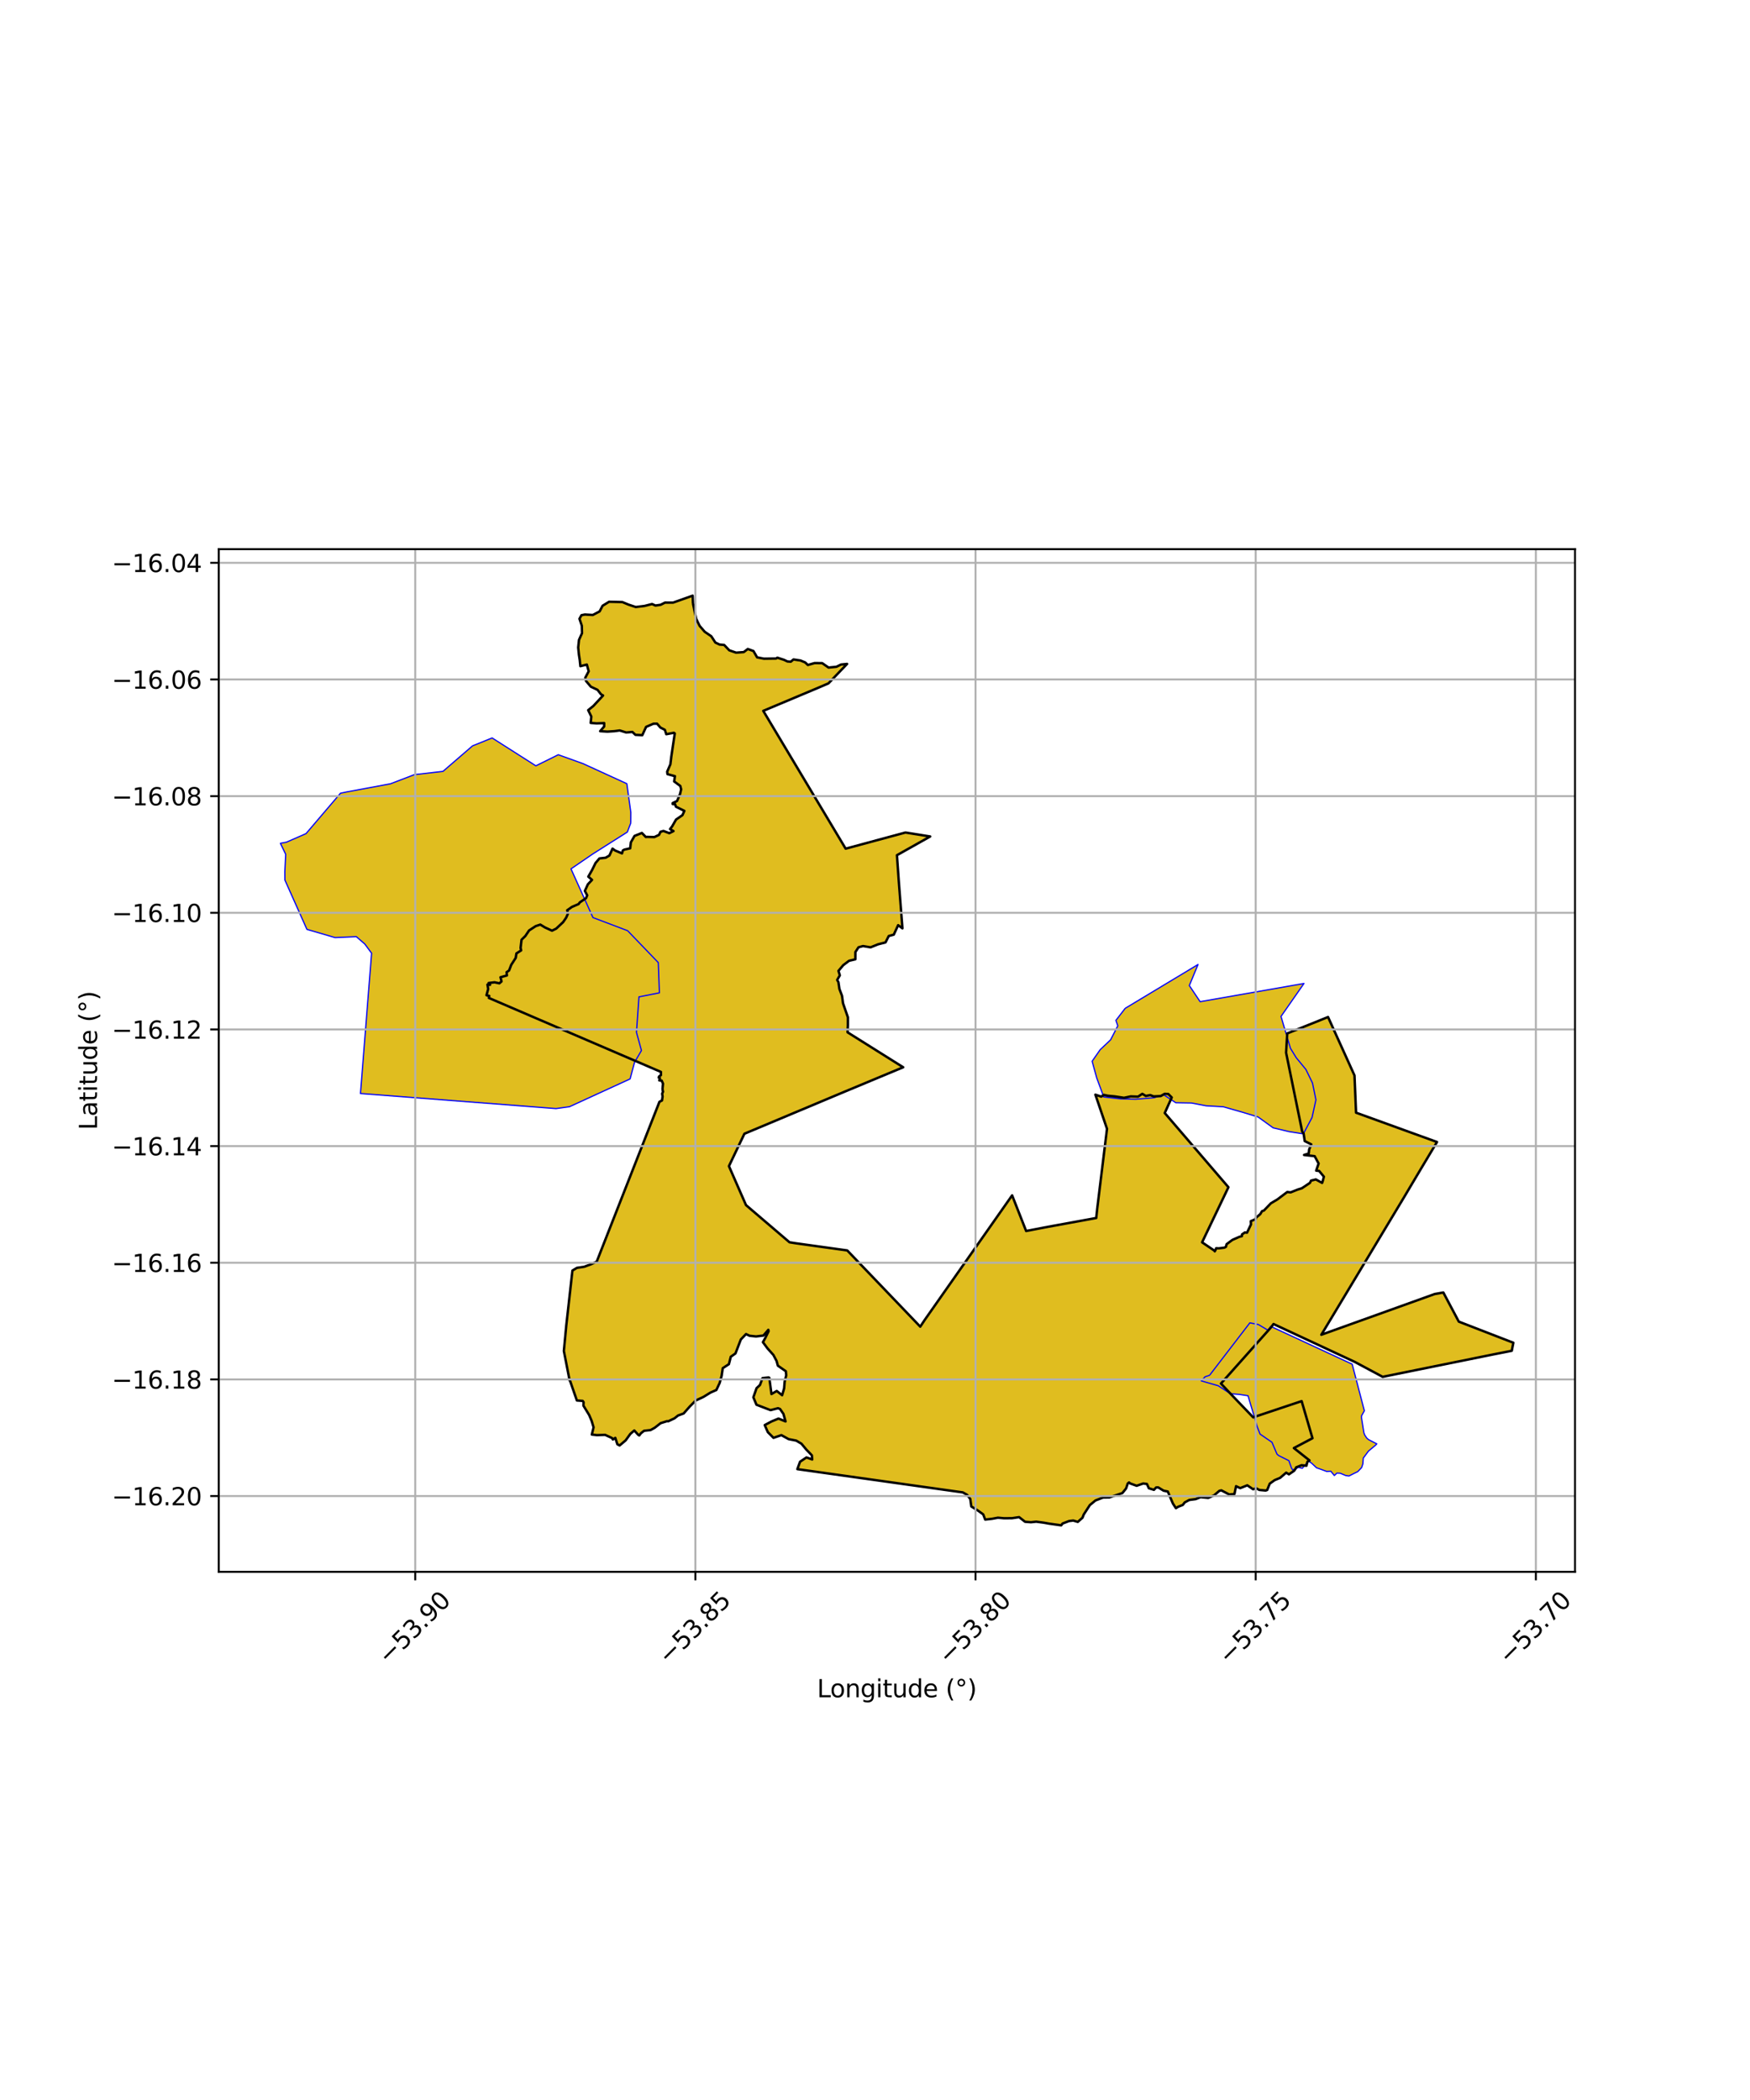
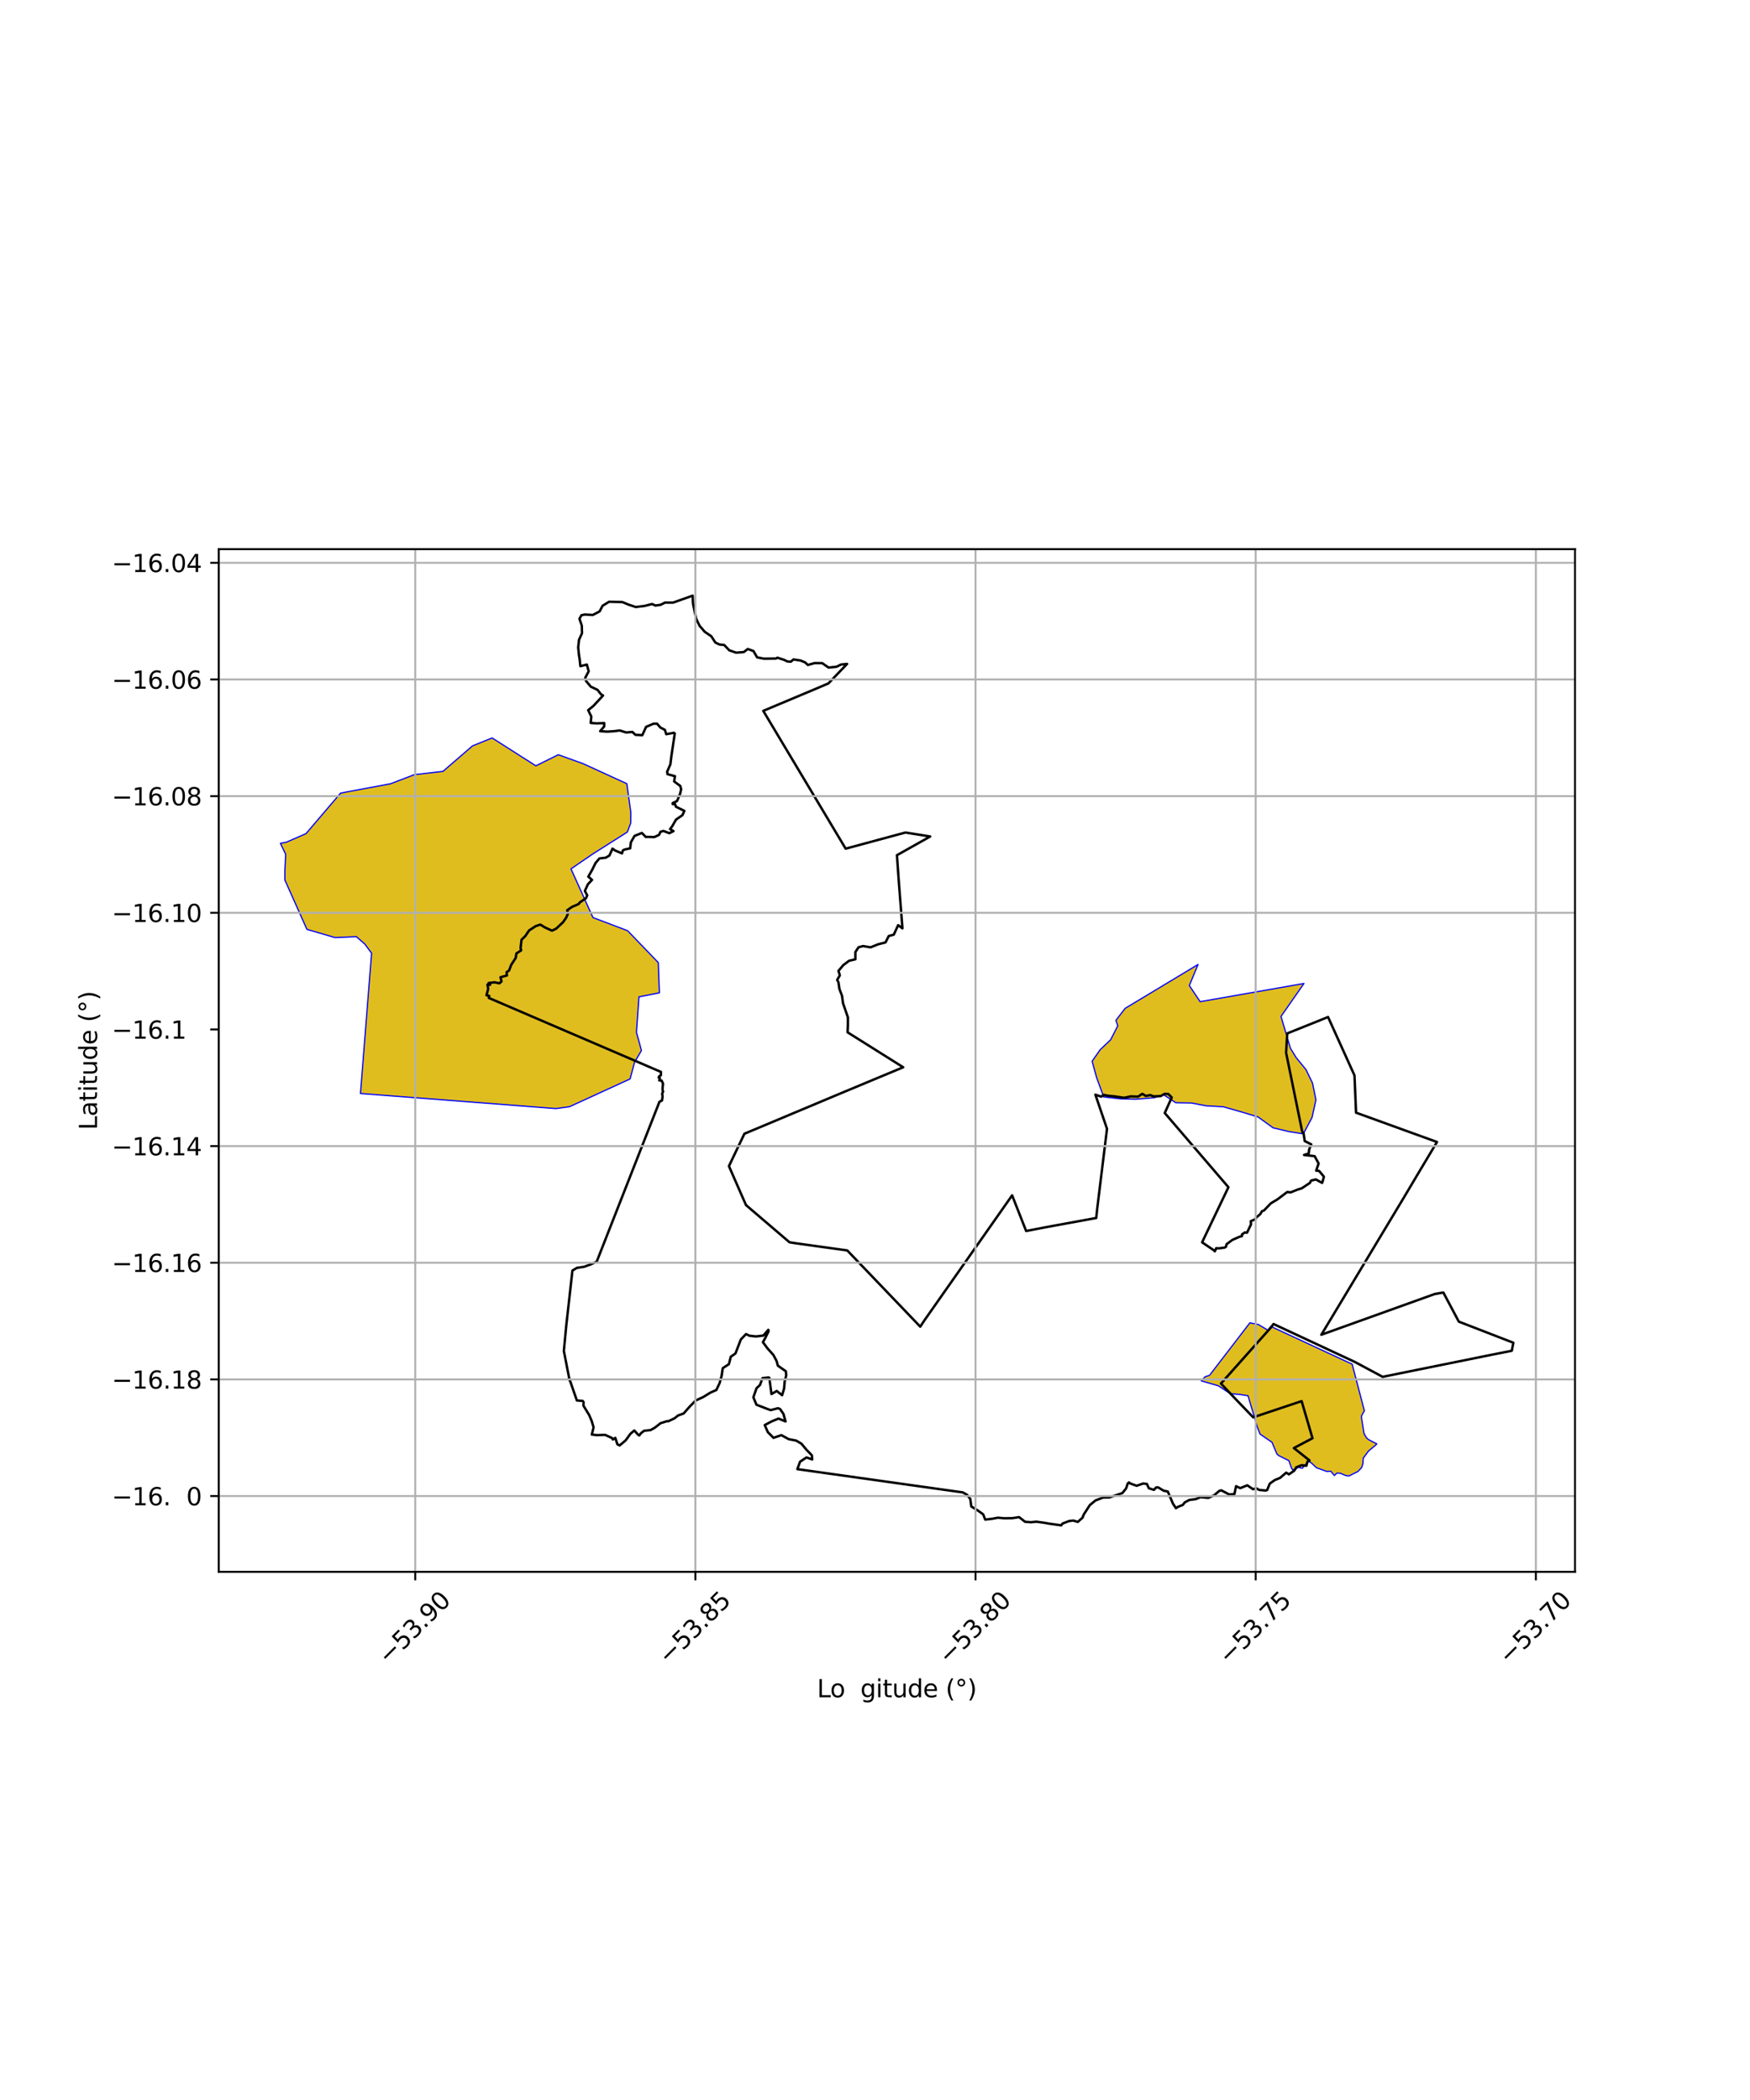
<svg xmlns="http://www.w3.org/2000/svg" xmlns:xlink="http://www.w3.org/1999/xlink" width="720pt" height="864pt" viewBox="0 0 720 864" version="1.1">
  <defs>
    <style type="text/css">*{stroke-linejoin: round; stroke-linecap: butt}</style>
  </defs>
  <g id="figure_1">
    <g id="patch_1">
      <path d="M 0 864  L 720 864  L 720 0  L 0 0  z " style="fill: #ffffff" />
    </g>
    <g id="axes_1">
      <g id="patch_2">
        <path d="M 90 646.689  L 648 646.689  L 648 225.951  L 90 225.951  z " style="fill: #ffffff" />
      </g>
      <g id="PatchCollection_1">
-         <path d="M 285.113 248.337  L 285.818 251.463  L 286.447 254.646  L 287.851 257.506  L 289.946 259.931  L 292.649 261.781  L 294.32 264.363  L 296.07 265.197  L 297.936 265.341  L 300.044 267.556  L 302.859 268.524  L 306.004 268.285  L 307.66 267.014  L 310 267.859  L 311.492 270.453  L 314.317 271.002  L 317.468 270.929  L 319.299 270.936  L 319.828 270.589  L 322.531 271.459  L 323.638 272.047  L 323.97 272.143  L 325.355 272.24  L 326.463 271.321  L 329.346 271.747  L 331.249 272.532  L 332.385 273.596  L 335.111 272.816  L 338.264 272.829  L 340.894 274.654  L 344.128 274.33  L 346.001 273.42  L 348.515 273.161  L 340.845 281.169  L 336.454 283.04  L 336.14 283.183  L 314.03 292.47  L 347.926 349.166  L 372.286 342.511  L 372.488 342.536  L 372.856 342.572  L 377.518 343.317  L 382.714 344.156  L 377.676 346.953  L 377.402 347.149  L 369.024 351.857  L 369.744 361.951  L 369.767 362.302  L 371.285 381.945  L 369.522 380.646  L 367.721 384.547  L 365.663 385.103  L 364.318 387.739  L 361.266 388.517  L 358.19 389.76  L 355.072 389.24  L 353.208 389.747  L 351.935 391.7  L 351.924 394.684  L 349.314 395.299  L 346.922 397.112  L 344.969 399.447  L 345.528 401.291  L 344.438 403.175  L 344.955 404.113  L 345.357 406.871  L 346.43 409.696  L 346.841 412.767  L 347.831 415.664  L 348.844 418.553  L 348.85 418.565  L 348.848 421.706  L 348.718 424.73  L 371.602 439.106  L 347.629 449.091  L 347.315 449.233  L 306.27 466.454  L 302.767 473.674  L 299.906 479.778  L 306.925 495.809  L 324.828 511.109  L 327.138 511.475  L 327.477 511.526  L 348.577 514.463  L 376.751 543.951  L 377.048 544.25  L 378.615 545.828  L 380.192 543.446  L 380.446 543.069  L 387.753 532.621  L 416.416 491.804  L 422.182 506.472  L 425.839 505.731  L 430.927 504.788  L 451.022 501.118  L 451.429 497.222  L 452.297 489.995  L 455.452 464.43  L 450.677 450.381  L 453.077 451.186  L 454.167 450.468  L 455.742 450.818  L 458.595 451.083  L 462.111 451.628  L 462.118 451.59  L 462.429 451.668  L 465.235 451.087  L 468.23 451.194  L 469.979 450.029  L 471.421 450.909  L 473.24 450.547  L 474.643 451.089  L 477.587 450.951  L 479.168 450.025  L 480.67 450.105  L 482.088 451.526  L 479.213 457.927  L 505.412 488.451  L 494.575 511.127  L 499.639 514.556  L 499.793 514.831  L 500.184 514.11  L 500.351 513.557  L 501.449 513.608  L 503.781 513.31  L 504.407 512.947  L 504.652 511.901  L 507.037 510.13  L 509.932 508.858  L 510.944 508.595  L 511.008 507.86  L 512.181 507.06  L 513.06 507.157  L 514.167 504.789  L 514.684 503.778  L 514.625 502.414  L 516.582 501.58  L 516.778 500.997  L 518.525 499.499  L 519.214 498.314  L 520.009 498.046  L 522.151 495.792  L 522.876 495.066  L 525.513 493.505  L 528.042 491.599  L 529.611 490.42  L 531 490.575  L 533.886 489.426  L 535.601 488.896  L 538.141 487.128  L 538.952 486.663  L 539.395 485.74  L 540.921 485.293  L 541.371 485.252  L 543.952 486.682  L 544.264 485.745  L 544.685 484.123  L 542.721 481.753  L 541.513 481.626  L 542.515 478.699  L 540.885 475.681  L 536.527 475.183  L 538.441 474.577  L 538.631 472.902  L 539.49 470.816  L 536.798 469.469  L 536.35 466.395  L 535.758 465.543  L 529.136 433.117  L 529.434 427.565  L 529.426 427.116  L 529.604 425.182  L 546.398 418.433  L 552.734 432.345  L 557.274 442.463  L 557.92 457.789  L 578.569 465.281  L 591.226 469.851  L 584.892 480.303  L 584.574 480.957  L 577.361 493.088  L 543.635 549.155  L 590.071 532.466  L 590.28 532.398  L 593.826 531.766  L 600.192 543.753  L 622.636 552.442  L 621.983 555.754  L 614.129 557.303  L 569.411 566.411  L 568.87 566.47  L 561.198 562.375  L 560.541 562.022  L 557.413 560.336  L 523.963 544.739  L 523.004 546  L 522.795 546.275  L 502.337 569.234  L 505.444 572.543  L 507.227 574.421  L 515.607 583.148  L 517.299 582.561  L 535.529 576.466  L 539.995 591.731  L 532.339 595.775  L 538.754 600.843  L 537.895 601.442  L 537.505 603.042  L 535.481 602.839  L 533.231 603.731  L 533.209 603.881  L 533.12 604.139  L 532.456 605.11  L 530.307 606.581  L 529.169 605.892  L 526.691 608.02  L 524.401 608.986  L 522.414 610.413  L 521.36 613.021  L 520.718 613.252  L 518.102 613.001  L 516.781 612.287  L 515.577 612.737  L 513.173 611.098  L 510.275 612.259  L 508.543 611.465  L 507.889 614.678  L 505.746 614.887  L 503.457 613.676  L 502.517 613.183  L 501.692 613.362  L 499.545 615.199  L 497.084 616.288  L 493.937 615.979  L 491.958 616.772  L 489.293 617.133  L 487.421 618.14  L 486.64 619.178  L 484.686 619.942  L 483.811 620.507  L 482.569 618.605  L 481.517 616.249  L 480.465 613.653  L 478.729 613.307  L 476.518 611.956  L 475.653 611.99  L 474.76 612.965  L 472.666 612.307  L 471.877 610.545  L 470.332 610.36  L 467.647 611.294  L 464.956 610.314  L 464.522 609.923  L 463.986 610.351  L 463.309 612.389  L 461.771 614.298  L 459.223 615.158  L 456.382 616.101  L 453.8 616.146  L 450.717 617.328  L 448.4 619.231  L 445.867 623.138  L 445.365 624.449  L 443.437 626.151  L 441.575 625.601  L 439.828 625.808  L 437.152 626.828  L 436.616 627.565  L 433.249 627.118  L 431.644 626.874  L 429.437 626.479  L 426.324 626.061  L 424.177 626.29  L 421.742 626.105  L 419.293 624.193  L 416.415 624.627  L 413.117 624.662  L 410.59 624.424  L 408.089 624.893  L 405.334 625.194  L 404.518 623.056  L 402.285 621.451  L 399.616 619.794  L 399.206 616.739  L 397.916 615.041  L 396.128 614.017  L 353.77 608.075  L 328.06 604.444  L 329.151 601.412  L 331.794 599.634  L 334.17 600.469  L 334.027 598.769  L 331.753 596.41  L 329.743 593.991  L 327.578 592.709  L 324.462 592.102  L 321.487 590.455  L 318.235 591.568  L 315.912 589.225  L 314.627 586.32  L 317.444 584.822  L 320.298 583.64  L 323.194 584.823  L 322.324 581.716  L 321.23 580.116  L 320.929 579.698  L 320.104 579.38  L 317.015 580.175  L 311.232 577.945  L 309.953 574.887  L 311.271 571.138  L 312.665 569.843  L 313.719 566.994  L 316.262 566.732  L 316.512 566.876  L 316.928 570.106  L 317.404 573.551  L 319.577 572.289  L 321.794 574.028  L 322.605 571.23  L 322.83 568.458  L 323.471 565.862  L 323.327 564.183  L 320.036 561.88  L 319.515 559.967  L 318.197 557.475  L 315.776 554.768  L 313.886 552.211  L 314.836 550.528  L 316.214 547.716  L 316.109 547.129  L 314.083 549.356  L 314.084 549.481  L 311.073 549.85  L 308.404 549.577  L 306.933 548.874  L 304.807 551.09  L 303.633 554.115  L 302.589 556.853  L 300.668 558.205  L 299.888 561.262  L 297.364 562.904  L 296.893 566.066  L 296.105 568.958  L 294.732 571.876  L 292.276 572.972  L 289.424 574.729  L 286.207 576.231  L 283.777 578.7  L 281.255 581.557  L 278.986 582.372  L 277.497 583.548  L 274.876 584.782  L 274.45 584.702  L 271.787 585.542  L 269.409 587.398  L 267.675 588.37  L 264.959 588.677  L 263.688 589.696  L 263.005 590.589  L 262.58 590.319  L 260.96 588.536  L 259.324 589.964  L 258.271 591.524  L 257.414 592.611  L 254.926 594.704  L 254.015 594.228  L 253.145 591.581  L 252.16 592.249  L 251.822 591.663  L 248.974 590.348  L 245.579 590.455  L 243.498 590.224  L 244.215 587.234  L 243.409 584.564  L 242.401 582.188  L 241.2 580.114  L 240.039 578.318  L 240.101 577.156  L 240.108 576.9  L 239.734 576.375  L 237.34 576.201  L 234.553 568.149  L 234.362 567.977  L 232.803 560.168  L 232.351 557.51  L 231.986 555.83  L 232.968 545.458  L 235.369 523.108  L 235.513 522.745  L 237.348 521.638  L 240.364 521.18  L 243.157 520.153  L 245.506 519.068  L 271.315 453.312  L 272.369 452.759  L 272.6 451.142  L 272.429 449.97  L 272.794 449.126  L 272.654 448.659  L 272.576 447.927  L 272.779 445.839  L 272.231 444.601  L 271.253 444.512  L 271.512 443.615  L 271.03 443.378  L 271.132 442.919  L 271.92 442.36  L 271.924 441.014  L 201.111 410.577  L 201.287 409.752  L 200.159 409.463  L 200.853 406.891  L 200.551 405.096  L 201.616 405.189  L 201.026 404.444  L 203.468 404.147  L 205.454 404.566  L 206.35 403.792  L 205.916 402.068  L 208.55 401.334  L 208.422 399.985  L 209.453 399.292  L 210.33 396.977  L 212.178 394.107  L 212.471 392.27  L 214.414 391.015  L 214.181 390.013  L 214.579 386.632  L 216.153 385.089  L 217.676 382.819  L 220.408 381.032  L 222.304 380.407  L 224.225 381.584  L 226.12 382.415  L 227.122 382.911  L 228.845 382.058  L 230.126 380.857  L 231.684 379.385  L 232.926 377.573  L 233.699 375.852  L 233.356 374.514  L 235.313 373.131  L 238.049 371.956  L 238.551 371.274  L 241.124 369.512  L 241.588 368.359  L 240.628 366.549  L 241.869 363.83  L 243.576 362.006  L 242.046 360.675  L 243.611 357.924  L 245.022 355.065  L 246.622 353.18  L 249.177 352.896  L 250.729 351.992  L 252.016 349.151  L 253.046 349.907  L 255.915 351.108  L 256.239 349.926  L 256.894 349.552  L 259.282 349.017  L 259.554 346.575  L 261.062 343.915  L 264.09 342.707  L 265.719 344.37  L 266.24 344.316  L 269.228 344.394  L 271.138 343.488  L 271.741 342.229  L 272.955 341.872  L 275.375 342.802  L 277.092 341.936  L 275.675 341.11  L 276.527 340.013  L 278.139 337.199  L 280.785 335.367  L 281.565 333.615  L 280.57 333.124  L 278.11 331.911  L 277.717 330.827  L 276.768 330.827  L 276.762 330.414  L 278.561 329.562  L 279.797 326.651  L 280.244 324.748  L 279.891 323.367  L 277.366 321.512  L 277.683 319.343  L 274.627 318.511  L 274.493 317.494  L 275.819 314.444  L 276.204 311.253  L 276.711 308.093  L 277.193 304.873  L 277.619 301.76  L 277.258 301.494  L 274.119 302.071  L 273.541 300.272  L 271.704 299.331  L 270.33 297.738  L 268.828 297.765  L 265.822 299.061  L 264.255 302.469  L 261.439 302.335  L 260.169 301.139  L 257.649 301.365  L 254.953 300.529  L 252.858 300.82  L 249.92 301.012  L 246.924 300.827  L 248.567 298.913  L 248.576 297.499  L 245.467 297.624  L 243.028 297.427  L 243.278 294.8  L 241.996 292.178  L 244.131 290.448  L 246.165 288.322  L 248.13 286.147  L 247.276 285.666  L 245.835 283.819  L 243.086 282.523  L 241.094 280.161  L 240.789 278.859  L 242.206 276.183  L 241.441 273.417  L 238.781 274.091  L 238.526 271.546  L 238.185 269.363  L 237.884 266.389  L 238.218 263.268  L 239.453 260.517  L 239.371 257.437  L 238.416 254.586  L 239.211 253.116  L 240.632 252.83  L 243.902 253.02  L 246.708 251.543  L 247.914 249.232  L 250.597 247.581  L 253.324 247.586  L 256.045 247.701  L 258.577 248.756  L 261.566 249.749  L 265.18 249.302  L 268.274 248.511  L 269.666 249.138  L 271.808 248.83  L 273.617 247.917  L 276.629 247.933  L 276.911 247.934  L 284.978 245.075  L 285.113 248.337  " clip-path="url(#pd1741bf74f)" style="fill: #e0bd1f; stroke: #0000ff; stroke-width: 0.5" />
        <path d="M 497.641 565.853  L 514.225 544.259  L 517.439 544.871  L 517.941 545.064  L 521.652 547.28  L 521.942 546.89  L 522.822 545.711  L 556.317 561.252  L 561.335 580.43  L 560.183 582.508  L 560.154 583.244  L 561.146 589.483  L 561.457 590.354  L 562.288 591.621  L 563.052 592.298  L 565.79 593.705  L 566.45 594.044  L 566.033 594.521  L 563.036 597.015  L 560.899 599.891  L 560.73 602.265  L 560.22 603.802  L 558.628 605.471  L 557.153 606.179  L 555.003 607.267  L 553.653 607.072  L 551.443 606.143  L 550.032 606.08  L 548.988 607.079  L 547.527 605.297  L 545.855 605.398  L 543.558 604.552  L 541.655 603.889  L 539.605 601.968  L 538.343 601.126  L 535.803 604.104  L 534.262 603.718  L 531.863 604.789  L 531.359 604.027  L 530.281 600.961  L 526.116 598.875  L 525.39 598.272  L 523.318 593.383  L 518.415 590.02  L 517.274 587.04  L 513.505 574.359  L 513.47 574.243  L 509.965 573.705  L 506.186 573.408  L 501.241 570.149  L 494.251 568.131  L 495.81 566.435  L 497.641 565.853  " clip-path="url(#pd1741bf74f)" style="fill: #e0bd1f; stroke: #0000ff; stroke-width: 0.5" />
        <path d="M 462.936 414.854  L 492.906 396.815  L 489.326 405.488  L 493.767 412.118  L 536.498 404.626  L 527.043 418.186  L 530.914 431.275  L 533.295 435.152  L 537.288 440.018  L 540.002 445.595  L 541.406 452.503  L 539.81 459.779  L 536.236 466.502  L 534.144 466.175  L 530.419 465.593  L 523.813 464.031  L 517.622 459.562  L 511.246 457.625  L 503.268 455.357  L 496.236 454.954  L 490.198 453.811  L 483.771 453.703  L 478.677 450.359  L 474.926 451.627  L 467.303 452.263  L 460.919 452.1  L 454.104 451.315  L 451.205 443.447  L 449.331 436.628  L 452.635 431.876  L 456.934 427.807  L 459.886 422.053  L 459.111 419.808  L 462.936 414.854  " clip-path="url(#pd1741bf74f)" style="fill: #e0bd1f; stroke: #0000ff; stroke-width: 0.5" />
        <path d="M 259.514 338.621  L 258.108 342.327  L 243.844 351.373  L 234.923 357.48  L 243.96 377.518  L 258.213 382.915  L 270.84 396.042  L 271.292 408.486  L 262.882 410.136  L 261.864 424.74  L 263.913 432.209  L 261.063 437.087  L 259.238 443.909  L 234.298 455.337  L 228.755 456.108  L 148.307 449.905  L 152.876 392.171  L 150.089 388.399  L 146.608 385.372  L 137.862 385.756  L 126.274 382.376  L 117.216 362.076  L 117.194 358.596  L 117.54 351.482  L 115.364 346.966  L 117.844 346.494  L 125.914 342.961  L 140.084 326.351  L 142.735 325.803  L 160.65 322.471  L 170.489 318.707  L 182.243 317.365  L 194.402 306.875  L 202.475 303.611  L 220.474 315.078  L 229.689 310.518  L 239.925 314.201  L 257.892 322.427  L 259.539 334.218  L 259.514 338.621  " clip-path="url(#pd1741bf74f)" style="fill: #e0bd1f; stroke: #0000ff; stroke-width: 0.5" />
      </g>
      <g id="PatchCollection_2">
        <path d="M 285.113 248.337  L 286.447 254.646  L 287.851 257.506  L 289.946 259.931  L 292.649 261.781  L 294.32 264.363  L 296.07 265.197  L 297.936 265.341  L 300.044 267.556  L 302.859 268.524  L 306.004 268.285  L 307.66 267.014  L 310 267.859  L 311.492 270.453  L 314.317 271.002  L 319.299 270.936  L 319.828 270.589  L 322.531 271.459  L 323.97 272.143  L 325.355 272.24  L 326.463 271.321  L 329.346 271.747  L 331.249 272.532  L 332.385 273.596  L 335.111 272.816  L 338.264 272.829  L 340.894 274.654  L 344.128 274.33  L 346.001 273.42  L 348.515 273.161  L 340.845 281.169  L 336.14 283.183  L 314.03 292.47  L 347.926 349.166  L 372.488 342.536  L 372.856 342.572  L 382.714 344.156  L 369.024 351.857  L 369.767 362.302  L 371.285 381.945  L 369.522 380.646  L 367.721 384.547  L 365.663 385.103  L 364.318 387.739  L 361.266 388.517  L 358.19 389.76  L 355.072 389.24  L 353.208 389.747  L 351.935 391.7  L 351.924 394.684  L 349.314 395.299  L 346.922 397.112  L 344.969 399.447  L 345.528 401.291  L 344.438 403.175  L 344.955 404.113  L 345.357 406.871  L 346.43 409.696  L 346.841 412.767  L 348.85 418.565  L 348.848 421.706  L 348.718 424.73  L 371.602 439.106  L 347.315 449.233  L 306.27 466.454  L 299.906 479.778  L 306.925 495.809  L 324.828 511.109  L 327.477 511.526  L 348.577 514.463  L 378.615 545.828  L 380.446 543.069  L 416.416 491.804  L 422.182 506.472  L 430.927 504.788  L 451.022 501.118  L 451.429 497.222  L 455.452 464.43  L 450.677 450.381  L 453.077 451.186  L 454.167 450.468  L 455.742 450.818  L 458.595 451.083  L 462.429 451.668  L 465.235 451.087  L 468.23 451.194  L 469.979 450.029  L 471.421 450.909  L 473.24 450.547  L 474.643 451.089  L 477.587 450.951  L 479.168 450.025  L 480.67 450.105  L 482.088 451.526  L 479.213 457.927  L 505.412 488.451  L 494.575 511.127  L 499.639 514.556  L 499.793 514.831  L 500.184 514.11  L 500.351 513.557  L 501.449 513.608  L 503.781 513.31  L 504.407 512.947  L 504.652 511.901  L 507.037 510.13  L 509.932 508.858  L 510.944 508.595  L 511.008 507.86  L 512.181 507.06  L 513.06 507.157  L 514.684 503.778  L 514.625 502.414  L 516.582 501.58  L 516.778 500.997  L 518.525 499.499  L 519.214 498.314  L 520.009 498.046  L 522.876 495.066  L 525.513 493.505  L 529.611 490.42  L 531 490.575  L 533.886 489.426  L 535.601 488.896  L 538.952 486.663  L 539.395 485.74  L 541.371 485.252  L 543.952 486.682  L 544.264 485.745  L 544.685 484.123  L 542.721 481.753  L 541.513 481.626  L 542.515 478.699  L 540.885 475.681  L 536.527 475.183  L 538.441 474.577  L 538.631 472.902  L 539.49 470.816  L 536.798 469.469  L 536.35 466.395  L 535.758 465.543  L 529.136 433.117  L 529.604 425.182  L 546.398 418.433  L 557.274 442.463  L 557.92 457.789  L 591.226 469.851  L 584.574 480.957  L 577.361 493.088  L 543.635 549.155  L 590.28 532.398  L 593.826 531.766  L 600.192 543.753  L 622.636 552.442  L 621.983 555.754  L 614.129 557.303  L 568.87 566.47  L 557.413 560.336  L 523.963 544.739  L 522.795 546.275  L 502.337 569.234  L 507.227 574.421  L 515.607 583.148  L 517.299 582.561  L 535.529 576.466  L 539.995 591.731  L 532.339 595.775  L 538.754 600.843  L 537.895 601.442  L 537.505 603.042  L 535.481 602.839  L 533.231 603.731  L 533.12 604.139  L 532.456 605.11  L 530.307 606.581  L 529.169 605.892  L 526.691 608.02  L 524.401 608.986  L 522.414 610.413  L 521.36 613.021  L 520.718 613.252  L 518.102 613.001  L 516.781 612.287  L 515.577 612.737  L 513.173 611.098  L 510.275 612.259  L 508.543 611.465  L 507.889 614.678  L 505.746 614.887  L 502.517 613.183  L 501.692 613.362  L 499.545 615.199  L 497.084 616.288  L 493.937 615.979  L 491.958 616.772  L 489.293 617.133  L 487.421 618.14  L 486.64 619.178  L 484.686 619.942  L 483.811 620.507  L 482.569 618.605  L 480.465 613.653  L 478.729 613.307  L 476.518 611.956  L 475.653 611.99  L 474.76 612.965  L 472.666 612.307  L 471.877 610.545  L 470.332 610.36  L 467.647 611.294  L 464.956 610.314  L 464.522 609.923  L 463.986 610.351  L 463.309 612.389  L 461.771 614.298  L 456.382 616.101  L 453.8 616.146  L 450.717 617.328  L 448.4 619.231  L 445.867 623.138  L 445.365 624.449  L 443.437 626.151  L 441.575 625.601  L 439.828 625.808  L 437.152 626.828  L 436.616 627.565  L 431.644 626.874  L 429.437 626.479  L 426.324 626.061  L 424.177 626.29  L 421.742 626.105  L 419.293 624.193  L 416.415 624.627  L 413.117 624.662  L 410.59 624.424  L 408.089 624.893  L 405.334 625.194  L 404.518 623.056  L 402.285 621.451  L 399.616 619.794  L 399.206 616.739  L 397.916 615.041  L 396.128 614.017  L 328.06 604.444  L 329.151 601.412  L 331.794 599.634  L 334.17 600.469  L 334.027 598.769  L 331.753 596.41  L 329.743 593.991  L 327.578 592.709  L 324.462 592.102  L 321.487 590.455  L 318.235 591.568  L 315.912 589.225  L 314.627 586.32  L 317.444 584.822  L 320.298 583.64  L 323.194 584.823  L 322.324 581.716  L 320.929 579.698  L 320.104 579.38  L 317.015 580.175  L 311.232 577.945  L 309.953 574.887  L 311.271 571.138  L 312.665 569.843  L 313.719 566.994  L 316.262 566.732  L 316.512 566.876  L 317.404 573.551  L 319.577 572.289  L 321.794 574.028  L 322.605 571.23  L 322.83 568.458  L 323.471 565.862  L 323.327 564.183  L 320.036 561.88  L 319.515 559.967  L 318.197 557.475  L 315.776 554.768  L 313.886 552.211  L 314.836 550.528  L 316.214 547.716  L 316.109 547.129  L 314.084 549.481  L 311.073 549.85  L 308.404 549.577  L 306.933 548.874  L 304.807 551.09  L 302.589 556.853  L 300.668 558.205  L 299.888 561.262  L 297.364 562.904  L 296.893 566.066  L 296.105 568.958  L 294.732 571.876  L 292.276 572.972  L 289.424 574.729  L 286.207 576.231  L 283.777 578.7  L 281.255 581.557  L 278.986 582.372  L 277.497 583.548  L 274.876 584.782  L 274.45 584.702  L 271.787 585.542  L 269.409 587.398  L 267.675 588.37  L 264.959 588.677  L 263.688 589.696  L 263.005 590.589  L 262.58 590.319  L 260.96 588.536  L 259.324 589.964  L 257.414 592.611  L 254.926 594.704  L 254.015 594.228  L 253.145 591.581  L 252.16 592.249  L 251.822 591.663  L 248.974 590.348  L 245.579 590.455  L 243.498 590.224  L 244.215 587.234  L 243.409 584.564  L 242.401 582.188  L 240.039 578.318  L 240.108 576.9  L 239.734 576.375  L 237.34 576.201  L 234.553 568.149  L 234.362 567.977  L 231.986 555.83  L 232.968 545.458  L 235.513 522.745  L 237.348 521.638  L 240.364 521.18  L 243.157 520.153  L 245.506 519.068  L 271.315 453.312  L 272.369 452.759  L 272.6 451.142  L 272.429 449.97  L 272.794 449.126  L 272.654 448.659  L 272.576 447.927  L 272.779 445.839  L 272.231 444.601  L 271.253 444.512  L 271.512 443.615  L 271.03 443.378  L 271.132 442.919  L 271.92 442.36  L 271.924 441.014  L 201.111 410.577  L 201.287 409.752  L 200.159 409.463  L 200.853 406.891  L 200.551 405.096  L 201.616 405.189  L 201.026 404.444  L 203.468 404.147  L 205.454 404.566  L 206.35 403.792  L 205.916 402.068  L 208.55 401.334  L 208.422 399.985  L 209.453 399.292  L 210.33 396.977  L 212.178 394.107  L 212.471 392.27  L 214.414 391.015  L 214.181 390.013  L 214.579 386.632  L 216.153 385.089  L 217.676 382.819  L 220.408 381.032  L 222.304 380.407  L 224.225 381.584  L 227.122 382.911  L 228.845 382.058  L 231.684 379.385  L 232.926 377.573  L 233.699 375.852  L 233.356 374.514  L 235.313 373.131  L 238.049 371.956  L 238.551 371.274  L 241.124 369.512  L 241.588 368.359  L 240.628 366.549  L 241.869 363.83  L 243.576 362.006  L 242.046 360.675  L 243.611 357.924  L 245.022 355.065  L 246.622 353.18  L 249.177 352.896  L 250.729 351.992  L 252.016 349.151  L 253.046 349.907  L 255.915 351.108  L 256.239 349.926  L 256.894 349.552  L 259.282 349.017  L 259.554 346.575  L 261.062 343.915  L 264.09 342.707  L 265.719 344.37  L 266.24 344.316  L 269.228 344.394  L 271.138 343.488  L 271.741 342.229  L 272.955 341.872  L 275.375 342.802  L 277.092 341.936  L 275.675 341.11  L 276.527 340.013  L 278.139 337.199  L 280.785 335.367  L 281.565 333.615  L 278.11 331.911  L 277.717 330.827  L 276.768 330.827  L 276.762 330.414  L 278.561 329.562  L 279.797 326.651  L 280.244 324.748  L 279.891 323.367  L 277.366 321.512  L 277.683 319.343  L 274.627 318.511  L 274.493 317.494  L 275.819 314.444  L 276.204 311.253  L 277.619 301.76  L 277.258 301.494  L 274.119 302.071  L 273.541 300.272  L 271.704 299.331  L 270.33 297.738  L 268.828 297.765  L 265.822 299.061  L 264.255 302.469  L 261.439 302.335  L 260.169 301.139  L 257.649 301.365  L 254.953 300.529  L 252.858 300.82  L 249.92 301.012  L 246.924 300.827  L 248.567 298.913  L 248.576 297.499  L 245.467 297.624  L 243.028 297.427  L 243.278 294.8  L 241.996 292.178  L 244.131 290.448  L 248.13 286.147  L 247.276 285.666  L 245.835 283.819  L 243.086 282.523  L 241.094 280.161  L 240.789 278.859  L 242.206 276.183  L 241.441 273.417  L 238.781 274.091  L 238.526 271.546  L 238.185 269.363  L 237.884 266.389  L 238.218 263.268  L 239.453 260.517  L 239.371 257.437  L 238.416 254.586  L 239.211 253.116  L 240.632 252.83  L 243.902 253.02  L 246.708 251.543  L 247.914 249.232  L 250.597 247.581  L 256.045 247.701  L 258.577 248.756  L 261.566 249.749  L 265.18 249.302  L 268.274 248.511  L 269.666 249.138  L 271.808 248.83  L 273.617 247.917  L 276.911 247.934  L 284.978 245.075  L 285.113 248.337  L 285.113 248.337  " clip-path="url(#pd1741bf74f)" style="fill: none; stroke: #000000" />
      </g>
      <g id="matplotlib.axis_1">
        <g id="xtick_1">
          <g id="line2d_1">
            <path d="M 170.833 646.689  L 170.833 225.951  " clip-path="url(#pd1741bf74f)" style="fill: none; stroke: #b0b0b0; stroke-width: 0.8; stroke-linecap: square" />
          </g>
          <g id="line2d_2">
            <defs>
              <path id="m70ea27ce3e" d="M 0 0  L 0 3.5  " style="stroke: #000000; stroke-width: 0.8" />
            </defs>
            <g>
              <use xlink:href="#m70ea27ce3e" x="170.833" y="646.689" style="stroke: #000000; stroke-width: 0.8" />
            </g>
          </g>
          <g id="text_1">
            <g transform="translate(159.7 685.23) rotate(-45) scale(0.1 -0.1)">
              <defs>
                <path id="DejaVuSans-2212" d="M 678 2272  L 4684 2272  L 4684 1741  L 678 1741  L 678 2272  z " transform="scale(0.016)" />
                <path id="DejaVuSans-35" d="M 691 4666  L 3169 4666  L 3169 4134  L 1269 4134  L 1269 2991  Q 1406 3038 1543 3061  Q 1681 3084 1819 3084  Q 2600 3084 3056 2656  Q 3513 2228 3513 1497  Q 3513 744 3044 326  Q 2575 -91 1722 -91  Q 1428 -91 1123 -41  Q 819 9 494 109  L 494 744  Q 775 591 1075 516  Q 1375 441 1709 441  Q 2250 441 2565 725  Q 2881 1009 2881 1497  Q 2881 1984 2565 2268  Q 2250 2553 1709 2553  Q 1456 2553 1204 2497  Q 953 2441 691 2322  L 691 4666  z " transform="scale(0.016)" />
                <path id="DejaVuSans-33" d="M 2597 2516  Q 3050 2419 3304 2112  Q 3559 1806 3559 1356  Q 3559 666 3084 287  Q 2609 -91 1734 -91  Q 1441 -91 1130 -33  Q 819 25 488 141  L 488 750  Q 750 597 1062 519  Q 1375 441 1716 441  Q 2309 441 2620 675  Q 2931 909 2931 1356  Q 2931 1769 2642 2001  Q 2353 2234 1838 2234  L 1294 2234  L 1294 2753  L 1863 2753  Q 2328 2753 2575 2939  Q 2822 3125 2822 3475  Q 2822 3834 2567 4026  Q 2313 4219 1838 4219  Q 1578 4219 1281 4162  Q 984 4106 628 3988  L 628 4550  Q 988 4650 1302 4700  Q 1616 4750 1894 4750  Q 2613 4750 3031 4423  Q 3450 4097 3450 3541  Q 3450 3153 3228 2886  Q 3006 2619 2597 2516  z " transform="scale(0.016)" />
                <path id="DejaVuSans-2e" d="M 684 794  L 1344 794  L 1344 0  L 684 0  L 684 794  z " transform="scale(0.016)" />
                <path id="DejaVuSans-39" d="M 703 97  L 703 672  Q 941 559 1184 500  Q 1428 441 1663 441  Q 2288 441 2617 861  Q 2947 1281 2994 2138  Q 2813 1869 2534 1725  Q 2256 1581 1919 1581  Q 1219 1581 811 2004  Q 403 2428 403 3163  Q 403 3881 828 4315  Q 1253 4750 1959 4750  Q 2769 4750 3195 4129  Q 3622 3509 3622 2328  Q 3622 1225 3098 567  Q 2575 -91 1691 -91  Q 1453 -91 1209 -44  Q 966 3 703 97  z M 1959 2075  Q 2384 2075 2632 2365  Q 2881 2656 2881 3163  Q 2881 3666 2632 3958  Q 2384 4250 1959 4250  Q 1534 4250 1286 3958  Q 1038 3666 1038 3163  Q 1038 2656 1286 2365  Q 1534 2075 1959 2075  z " transform="scale(0.016)" />
                <path id="DejaVuSans-30" d="M 2034 4250  Q 1547 4250 1301 3770  Q 1056 3291 1056 2328  Q 1056 1369 1301 889  Q 1547 409 2034 409  Q 2525 409 2770 889  Q 3016 1369 3016 2328  Q 3016 3291 2770 3770  Q 2525 4250 2034 4250  z M 2034 4750  Q 2819 4750 3233 4129  Q 3647 3509 3647 2328  Q 3647 1150 3233 529  Q 2819 -91 2034 -91  Q 1250 -91 836 529  Q 422 1150 422 2328  Q 422 3509 836 4129  Q 1250 4750 2034 4750  z " transform="scale(0.016)" />
              </defs>
              <use xlink:href="#DejaVuSans-2212" />
              <use xlink:href="#DejaVuSans-35" transform="translate(83.789 0)" />
              <use xlink:href="#DejaVuSans-33" transform="translate(147.412 0)" />
              <use xlink:href="#DejaVuSans-2e" transform="translate(211.035 0)" />
              <use xlink:href="#DejaVuSans-39" transform="translate(242.822 0)" />
              <use xlink:href="#DejaVuSans-30" transform="translate(306.445 0)" />
            </g>
          </g>
        </g>
        <g id="xtick_2">
          <g id="line2d_3">
            <path d="M 286.1 646.689  L 286.1 225.951  " clip-path="url(#pd1741bf74f)" style="fill: none; stroke: #b0b0b0; stroke-width: 0.8; stroke-linecap: square" />
          </g>
          <g id="line2d_4">
            <g>
              <use xlink:href="#m70ea27ce3e" x="286.1" y="646.689" style="stroke: #000000; stroke-width: 0.8" />
            </g>
          </g>
          <g id="text_2">
            <g transform="translate(274.967 685.23) rotate(-45) scale(0.1 -0.1)">
              <defs>
                <path id="DejaVuSans-38" d="M 2034 2216  Q 1584 2216 1326 1975  Q 1069 1734 1069 1313  Q 1069 891 1326 650  Q 1584 409 2034 409  Q 2484 409 2743 651  Q 3003 894 3003 1313  Q 3003 1734 2745 1975  Q 2488 2216 2034 2216  z M 1403 2484  Q 997 2584 770 2862  Q 544 3141 544 3541  Q 544 4100 942 4425  Q 1341 4750 2034 4750  Q 2731 4750 3128 4425  Q 3525 4100 3525 3541  Q 3525 3141 3298 2862  Q 3072 2584 2669 2484  Q 3125 2378 3379 2068  Q 3634 1759 3634 1313  Q 3634 634 3220 271  Q 2806 -91 2034 -91  Q 1263 -91 848 271  Q 434 634 434 1313  Q 434 1759 690 2068  Q 947 2378 1403 2484  z M 1172 3481  Q 1172 3119 1398 2916  Q 1625 2713 2034 2713  Q 2441 2713 2670 2916  Q 2900 3119 2900 3481  Q 2900 3844 2670 4047  Q 2441 4250 2034 4250  Q 1625 4250 1398 4047  Q 1172 3844 1172 3481  z " transform="scale(0.016)" />
              </defs>
              <use xlink:href="#DejaVuSans-2212" />
              <use xlink:href="#DejaVuSans-35" transform="translate(83.789 0)" />
              <use xlink:href="#DejaVuSans-33" transform="translate(147.412 0)" />
              <use xlink:href="#DejaVuSans-2e" transform="translate(211.035 0)" />
              <use xlink:href="#DejaVuSans-38" transform="translate(242.822 0)" />
              <use xlink:href="#DejaVuSans-35" transform="translate(306.445 0)" />
            </g>
          </g>
        </g>
        <g id="xtick_3">
          <g id="line2d_5">
            <path d="M 401.366 646.689  L 401.366 225.951  " clip-path="url(#pd1741bf74f)" style="fill: none; stroke: #b0b0b0; stroke-width: 0.8; stroke-linecap: square" />
          </g>
          <g id="line2d_6">
            <g>
              <use xlink:href="#m70ea27ce3e" x="401.366" y="646.689" style="stroke: #000000; stroke-width: 0.8" />
            </g>
          </g>
          <g id="text_3">
            <g transform="translate(390.233 685.23) rotate(-45) scale(0.1 -0.1)">
              <use xlink:href="#DejaVuSans-2212" />
              <use xlink:href="#DejaVuSans-35" transform="translate(83.789 0)" />
              <use xlink:href="#DejaVuSans-33" transform="translate(147.412 0)" />
              <use xlink:href="#DejaVuSans-2e" transform="translate(211.035 0)" />
              <use xlink:href="#DejaVuSans-38" transform="translate(242.822 0)" />
              <use xlink:href="#DejaVuSans-30" transform="translate(306.445 0)" />
            </g>
          </g>
        </g>
        <g id="xtick_4">
          <g id="line2d_7">
            <path d="M 516.632 646.689  L 516.632 225.951  " clip-path="url(#pd1741bf74f)" style="fill: none; stroke: #b0b0b0; stroke-width: 0.8; stroke-linecap: square" />
          </g>
          <g id="line2d_8">
            <g>
              <use xlink:href="#m70ea27ce3e" x="516.632" y="646.689" style="stroke: #000000; stroke-width: 0.8" />
            </g>
          </g>
          <g id="text_4">
            <g transform="translate(505.499 685.23) rotate(-45) scale(0.1 -0.1)">
              <defs>
                <path id="DejaVuSans-37" d="M 525 4666  L 3525 4666  L 3525 4397  L 1831 0  L 1172 0  L 2766 4134  L 525 4134  L 525 4666  z " transform="scale(0.016)" />
              </defs>
              <use xlink:href="#DejaVuSans-2212" />
              <use xlink:href="#DejaVuSans-35" transform="translate(83.789 0)" />
              <use xlink:href="#DejaVuSans-33" transform="translate(147.412 0)" />
              <use xlink:href="#DejaVuSans-2e" transform="translate(211.035 0)" />
              <use xlink:href="#DejaVuSans-37" transform="translate(242.822 0)" />
              <use xlink:href="#DejaVuSans-35" transform="translate(306.445 0)" />
            </g>
          </g>
        </g>
        <g id="xtick_5">
          <g id="line2d_9">
            <path d="M 631.898 646.689  L 631.898 225.951  " clip-path="url(#pd1741bf74f)" style="fill: none; stroke: #b0b0b0; stroke-width: 0.8; stroke-linecap: square" />
          </g>
          <g id="line2d_10">
            <g>
              <use xlink:href="#m70ea27ce3e" x="631.898" y="646.689" style="stroke: #000000; stroke-width: 0.8" />
            </g>
          </g>
          <g id="text_5">
            <g transform="translate(620.765 685.23) rotate(-45) scale(0.1 -0.1)">
              <use xlink:href="#DejaVuSans-2212" />
              <use xlink:href="#DejaVuSans-35" transform="translate(83.789 0)" />
              <use xlink:href="#DejaVuSans-33" transform="translate(147.412 0)" />
              <use xlink:href="#DejaVuSans-2e" transform="translate(211.035 0)" />
              <use xlink:href="#DejaVuSans-37" transform="translate(242.822 0)" />
              <use xlink:href="#DejaVuSans-30" transform="translate(306.445 0)" />
            </g>
          </g>
        </g>
        <g id="text_6">
          <g transform="translate(336.14 698.299) scale(0.1 -0.1)">
            <defs>
              <path id="DejaVuSans-4c" d="M 628 4666  L 1259 4666  L 1259 531  L 3531 531  L 3531 0  L 628 0  L 628 4666  z " transform="scale(0.016)" />
              <path id="DejaVuSans-6f" d="M 1959 3097  Q 1497 3097 1228 2736  Q 959 2375 959 1747  Q 959 1119 1226 758  Q 1494 397 1959 397  Q 2419 397 2687 759  Q 2956 1122 2956 1747  Q 2956 2369 2687 2733  Q 2419 3097 1959 3097  z M 1959 3584  Q 2709 3584 3137 3096  Q 3566 2609 3566 1747  Q 3566 888 3137 398  Q 2709 -91 1959 -91  Q 1206 -91 779 398  Q 353 888 353 1747  Q 353 2609 779 3096  Q 1206 3584 1959 3584  z " transform="scale(0.016)" />
-               <path id="DejaVuSans-6e" d="M 3513 2113  L 3513 0  L 2938 0  L 2938 2094  Q 2938 2591 2744 2837  Q 2550 3084 2163 3084  Q 1697 3084 1428 2787  Q 1159 2491 1159 1978  L 1159 0  L 581 0  L 581 3500  L 1159 3500  L 1159 2956  Q 1366 3272 1645 3428  Q 1925 3584 2291 3584  Q 2894 3584 3203 3211  Q 3513 2838 3513 2113  z " transform="scale(0.016)" />
              <path id="DejaVuSans-67" d="M 2906 1791  Q 2906 2416 2648 2759  Q 2391 3103 1925 3103  Q 1463 3103 1205 2759  Q 947 2416 947 1791  Q 947 1169 1205 825  Q 1463 481 1925 481  Q 2391 481 2648 825  Q 2906 1169 2906 1791  z M 3481 434  Q 3481 -459 3084 -895  Q 2688 -1331 1869 -1331  Q 1566 -1331 1297 -1286  Q 1028 -1241 775 -1147  L 775 -588  Q 1028 -725 1275 -790  Q 1522 -856 1778 -856  Q 2344 -856 2625 -561  Q 2906 -266 2906 331  L 2906 616  Q 2728 306 2450 153  Q 2172 0 1784 0  Q 1141 0 747 490  Q 353 981 353 1791  Q 353 2603 747 3093  Q 1141 3584 1784 3584  Q 2172 3584 2450 3431  Q 2728 3278 2906 2969  L 2906 3500  L 3481 3500  L 3481 434  z " transform="scale(0.016)" />
              <path id="DejaVuSans-69" d="M 603 3500  L 1178 3500  L 1178 0  L 603 0  L 603 3500  z M 603 4863  L 1178 4863  L 1178 4134  L 603 4134  L 603 4863  z " transform="scale(0.016)" />
              <path id="DejaVuSans-74" d="M 1172 4494  L 1172 3500  L 2356 3500  L 2356 3053  L 1172 3053  L 1172 1153  Q 1172 725 1289 603  Q 1406 481 1766 481  L 2356 481  L 2356 0  L 1766 0  Q 1100 0 847 248  Q 594 497 594 1153  L 594 3053  L 172 3053  L 172 3500  L 594 3500  L 594 4494  L 1172 4494  z " transform="scale(0.016)" />
              <path id="DejaVuSans-75" d="M 544 1381  L 544 3500  L 1119 3500  L 1119 1403  Q 1119 906 1312 657  Q 1506 409 1894 409  Q 2359 409 2629 706  Q 2900 1003 2900 1516  L 2900 3500  L 3475 3500  L 3475 0  L 2900 0  L 2900 538  Q 2691 219 2414 64  Q 2138 -91 1772 -91  Q 1169 -91 856 284  Q 544 659 544 1381  z M 1991 3584  L 1991 3584  z " transform="scale(0.016)" />
              <path id="DejaVuSans-64" d="M 2906 2969  L 2906 4863  L 3481 4863  L 3481 0  L 2906 0  L 2906 525  Q 2725 213 2448 61  Q 2172 -91 1784 -91  Q 1150 -91 751 415  Q 353 922 353 1747  Q 353 2572 751 3078  Q 1150 3584 1784 3584  Q 2172 3584 2448 3432  Q 2725 3281 2906 2969  z M 947 1747  Q 947 1113 1208 752  Q 1469 391 1925 391  Q 2381 391 2643 752  Q 2906 1113 2906 1747  Q 2906 2381 2643 2742  Q 2381 3103 1925 3103  Q 1469 3103 1208 2742  Q 947 2381 947 1747  z " transform="scale(0.016)" />
              <path id="DejaVuSans-65" d="M 3597 1894  L 3597 1613  L 953 1613  Q 991 1019 1311 708  Q 1631 397 2203 397  Q 2534 397 2845 478  Q 3156 559 3463 722  L 3463 178  Q 3153 47 2828 -22  Q 2503 -91 2169 -91  Q 1331 -91 842 396  Q 353 884 353 1716  Q 353 2575 817 3079  Q 1281 3584 2069 3584  Q 2775 3584 3186 3129  Q 3597 2675 3597 1894  z M 3022 2063  Q 3016 2534 2758 2815  Q 2500 3097 2075 3097  Q 1594 3097 1305 2825  Q 1016 2553 972 2059  L 3022 2063  z " transform="scale(0.016)" />
              <path id="DejaVuSans-20" transform="scale(0.016)" />
              <path id="DejaVuSans-28" d="M 1984 4856  Q 1566 4138 1362 3434  Q 1159 2731 1159 2009  Q 1159 1288 1364 580  Q 1569 -128 1984 -844  L 1484 -844  Q 1016 -109 783 600  Q 550 1309 550 2009  Q 550 2706 781 3412  Q 1013 4119 1484 4856  L 1984 4856  z " transform="scale(0.016)" />
              <path id="DejaVuSans-b0" d="M 1600 4347  Q 1350 4347 1178 4173  Q 1006 4000 1006 3750  Q 1006 3503 1178 3333  Q 1350 3163 1600 3163  Q 1850 3163 2022 3333  Q 2194 3503 2194 3750  Q 2194 3997 2020 4172  Q 1847 4347 1600 4347  z M 1600 4750  Q 1800 4750 1984 4673  Q 2169 4597 2303 4453  Q 2447 4313 2519 4134  Q 2591 3956 2591 3750  Q 2591 3338 2302 3052  Q 2013 2766 1594 2766  Q 1172 2766 890 3047  Q 609 3328 609 3750  Q 609 4169 896 4459  Q 1184 4750 1600 4750  z " transform="scale(0.016)" />
              <path id="DejaVuSans-29" d="M 513 4856  L 1013 4856  Q 1481 4119 1714 3412  Q 1947 2706 1947 2009  Q 1947 1309 1714 600  Q 1481 -109 1013 -844  L 513 -844  Q 928 -128 1133 580  Q 1338 1288 1338 2009  Q 1338 2731 1133 3434  Q 928 4138 513 4856  z " transform="scale(0.016)" />
            </defs>
            <use xlink:href="#DejaVuSans-4c" />
            <use xlink:href="#DejaVuSans-6f" transform="translate(53.963 0)" />
            <use xlink:href="#DejaVuSans-6e" transform="translate(115.145 0)" />
            <use xlink:href="#DejaVuSans-67" transform="translate(178.523 0)" />
            <use xlink:href="#DejaVuSans-69" transform="translate(242 0)" />
            <use xlink:href="#DejaVuSans-74" transform="translate(269.783 0)" />
            <use xlink:href="#DejaVuSans-75" transform="translate(308.992 0)" />
            <use xlink:href="#DejaVuSans-64" transform="translate(372.371 0)" />
            <use xlink:href="#DejaVuSans-65" transform="translate(435.848 0)" />
            <use xlink:href="#DejaVuSans-20" transform="translate(497.371 0)" />
            <use xlink:href="#DejaVuSans-28" transform="translate(529.158 0)" />
            <use xlink:href="#DejaVuSans-b0" transform="translate(568.172 0)" />
            <use xlink:href="#DejaVuSans-29" transform="translate(618.172 0)" />
          </g>
        </g>
      </g>
      <g id="matplotlib.axis_2">
        <g id="ytick_1">
          <g id="line2d_11">
            <path d="M 90 615.52  L 648 615.52  " clip-path="url(#pd1741bf74f)" style="fill: none; stroke: #b0b0b0; stroke-width: 0.8; stroke-linecap: square" />
          </g>
          <g id="line2d_12">
            <defs>
              <path id="m645afb8005" d="M 0 0  L -3.5 0  " style="stroke: #000000; stroke-width: 0.8" />
            </defs>
            <g>
              <use xlink:href="#m645afb8005" x="90" y="615.52" style="stroke: #000000; stroke-width: 0.8" />
            </g>
          </g>
          <g id="text_7">
            <g transform="translate(45.992 619.32) scale(0.1 -0.1)">
              <defs>
                <path id="DejaVuSans-31" d="M 794 531  L 1825 531  L 1825 4091  L 703 3866  L 703 4441  L 1819 4666  L 2450 4666  L 2450 531  L 3481 531  L 3481 0  L 794 0  L 794 531  z " transform="scale(0.016)" />
                <path id="DejaVuSans-36" d="M 2113 2584  Q 1688 2584 1439 2293  Q 1191 2003 1191 1497  Q 1191 994 1439 701  Q 1688 409 2113 409  Q 2538 409 2786 701  Q 3034 994 3034 1497  Q 3034 2003 2786 2293  Q 2538 2584 2113 2584  z M 3366 4563  L 3366 3988  Q 3128 4100 2886 4159  Q 2644 4219 2406 4219  Q 1781 4219 1451 3797  Q 1122 3375 1075 2522  Q 1259 2794 1537 2939  Q 1816 3084 2150 3084  Q 2853 3084 3261 2657  Q 3669 2231 3669 1497  Q 3669 778 3244 343  Q 2819 -91 2113 -91  Q 1303 -91 875 529  Q 447 1150 447 2328  Q 447 3434 972 4092  Q 1497 4750 2381 4750  Q 2619 4750 2861 4703  Q 3103 4656 3366 4563  z " transform="scale(0.016)" />
-                 <path id="DejaVuSans-32" d="M 1228 531  L 3431 531  L 3431 0  L 469 0  L 469 531  Q 828 903 1448 1529  Q 2069 2156 2228 2338  Q 2531 2678 2651 2914  Q 2772 3150 2772 3378  Q 2772 3750 2511 3984  Q 2250 4219 1831 4219  Q 1534 4219 1204 4116  Q 875 4013 500 3803  L 500 4441  Q 881 4594 1212 4672  Q 1544 4750 1819 4750  Q 2544 4750 2975 4387  Q 3406 4025 3406 3419  Q 3406 3131 3298 2873  Q 3191 2616 2906 2266  Q 2828 2175 2409 1742  Q 1991 1309 1228 531  z " transform="scale(0.016)" />
              </defs>
              <use xlink:href="#DejaVuSans-2212" />
              <use xlink:href="#DejaVuSans-31" transform="translate(83.789 0)" />
              <use xlink:href="#DejaVuSans-36" transform="translate(147.412 0)" />
              <use xlink:href="#DejaVuSans-2e" transform="translate(211.035 0)" />
              <use xlink:href="#DejaVuSans-32" transform="translate(242.822 0)" />
              <use xlink:href="#DejaVuSans-30" transform="translate(306.445 0)" />
            </g>
          </g>
        </g>
        <g id="ytick_2">
          <g id="line2d_13">
            <path d="M 90 567.526  L 648 567.526  " clip-path="url(#pd1741bf74f)" style="fill: none; stroke: #b0b0b0; stroke-width: 0.8; stroke-linecap: square" />
          </g>
          <g id="line2d_14">
            <g>
              <use xlink:href="#m645afb8005" x="90" y="567.526" style="stroke: #000000; stroke-width: 0.8" />
            </g>
          </g>
          <g id="text_8">
            <g transform="translate(45.992 571.325) scale(0.1 -0.1)">
              <use xlink:href="#DejaVuSans-2212" />
              <use xlink:href="#DejaVuSans-31" transform="translate(83.789 0)" />
              <use xlink:href="#DejaVuSans-36" transform="translate(147.412 0)" />
              <use xlink:href="#DejaVuSans-2e" transform="translate(211.035 0)" />
              <use xlink:href="#DejaVuSans-31" transform="translate(242.822 0)" />
              <use xlink:href="#DejaVuSans-38" transform="translate(306.445 0)" />
            </g>
          </g>
        </g>
        <g id="ytick_3">
          <g id="line2d_15">
            <path d="M 90 519.531  L 648 519.531  " clip-path="url(#pd1741bf74f)" style="fill: none; stroke: #b0b0b0; stroke-width: 0.8; stroke-linecap: square" />
          </g>
          <g id="line2d_16">
            <g>
              <use xlink:href="#m645afb8005" x="90" y="519.531" style="stroke: #000000; stroke-width: 0.8" />
            </g>
          </g>
          <g id="text_9">
            <g transform="translate(45.992 523.33) scale(0.1 -0.1)">
              <use xlink:href="#DejaVuSans-2212" />
              <use xlink:href="#DejaVuSans-31" transform="translate(83.789 0)" />
              <use xlink:href="#DejaVuSans-36" transform="translate(147.412 0)" />
              <use xlink:href="#DejaVuSans-2e" transform="translate(211.035 0)" />
              <use xlink:href="#DejaVuSans-31" transform="translate(242.822 0)" />
              <use xlink:href="#DejaVuSans-36" transform="translate(306.445 0)" />
            </g>
          </g>
        </g>
        <g id="ytick_4">
          <g id="line2d_17">
            <path d="M 90 471.536  L 648 471.536  " clip-path="url(#pd1741bf74f)" style="fill: none; stroke: #b0b0b0; stroke-width: 0.8; stroke-linecap: square" />
          </g>
          <g id="line2d_18">
            <g>
              <use xlink:href="#m645afb8005" x="90" y="471.536" style="stroke: #000000; stroke-width: 0.8" />
            </g>
          </g>
          <g id="text_10">
            <g transform="translate(45.992 475.335) scale(0.1 -0.1)">
              <defs>
                <path id="DejaVuSans-34" d="M 2419 4116  L 825 1625  L 2419 1625  L 2419 4116  z M 2253 4666  L 3047 4666  L 3047 1625  L 3713 1625  L 3713 1100  L 3047 1100  L 3047 0  L 2419 0  L 2419 1100  L 313 1100  L 313 1709  L 2253 4666  z " transform="scale(0.016)" />
              </defs>
              <use xlink:href="#DejaVuSans-2212" />
              <use xlink:href="#DejaVuSans-31" transform="translate(83.789 0)" />
              <use xlink:href="#DejaVuSans-36" transform="translate(147.412 0)" />
              <use xlink:href="#DejaVuSans-2e" transform="translate(211.035 0)" />
              <use xlink:href="#DejaVuSans-31" transform="translate(242.822 0)" />
              <use xlink:href="#DejaVuSans-34" transform="translate(306.445 0)" />
            </g>
          </g>
        </g>
        <g id="ytick_5">
          <g id="line2d_19">
-             <path d="M 90 423.541  L 648 423.541  " clip-path="url(#pd1741bf74f)" style="fill: none; stroke: #b0b0b0; stroke-width: 0.8; stroke-linecap: square" />
-           </g>
+             </g>
          <g id="line2d_20">
            <g>
              <use xlink:href="#m645afb8005" x="90" y="423.541" style="stroke: #000000; stroke-width: 0.8" />
            </g>
          </g>
          <g id="text_11">
            <g transform="translate(45.992 427.34) scale(0.1 -0.1)">
              <use xlink:href="#DejaVuSans-2212" />
              <use xlink:href="#DejaVuSans-31" transform="translate(83.789 0)" />
              <use xlink:href="#DejaVuSans-36" transform="translate(147.412 0)" />
              <use xlink:href="#DejaVuSans-2e" transform="translate(211.035 0)" />
              <use xlink:href="#DejaVuSans-31" transform="translate(242.822 0)" />
              <use xlink:href="#DejaVuSans-32" transform="translate(306.445 0)" />
            </g>
          </g>
        </g>
        <g id="ytick_6">
          <g id="line2d_21">
            <path d="M 90 375.546  L 648 375.546  " clip-path="url(#pd1741bf74f)" style="fill: none; stroke: #b0b0b0; stroke-width: 0.8; stroke-linecap: square" />
          </g>
          <g id="line2d_22">
            <g>
              <use xlink:href="#m645afb8005" x="90" y="375.546" style="stroke: #000000; stroke-width: 0.8" />
            </g>
          </g>
          <g id="text_12">
            <g transform="translate(45.992 379.346) scale(0.1 -0.1)">
              <use xlink:href="#DejaVuSans-2212" />
              <use xlink:href="#DejaVuSans-31" transform="translate(83.789 0)" />
              <use xlink:href="#DejaVuSans-36" transform="translate(147.412 0)" />
              <use xlink:href="#DejaVuSans-2e" transform="translate(211.035 0)" />
              <use xlink:href="#DejaVuSans-31" transform="translate(242.822 0)" />
              <use xlink:href="#DejaVuSans-30" transform="translate(306.445 0)" />
            </g>
          </g>
        </g>
        <g id="ytick_7">
          <g id="line2d_23">
            <path d="M 90 327.552  L 648 327.552  " clip-path="url(#pd1741bf74f)" style="fill: none; stroke: #b0b0b0; stroke-width: 0.8; stroke-linecap: square" />
          </g>
          <g id="line2d_24">
            <g>
              <use xlink:href="#m645afb8005" x="90" y="327.552" style="stroke: #000000; stroke-width: 0.8" />
            </g>
          </g>
          <g id="text_13">
            <g transform="translate(45.992 331.351) scale(0.1 -0.1)">
              <use xlink:href="#DejaVuSans-2212" />
              <use xlink:href="#DejaVuSans-31" transform="translate(83.789 0)" />
              <use xlink:href="#DejaVuSans-36" transform="translate(147.412 0)" />
              <use xlink:href="#DejaVuSans-2e" transform="translate(211.035 0)" />
              <use xlink:href="#DejaVuSans-30" transform="translate(242.822 0)" />
              <use xlink:href="#DejaVuSans-38" transform="translate(306.445 0)" />
            </g>
          </g>
        </g>
        <g id="ytick_8">
          <g id="line2d_25">
            <path d="M 90 279.557  L 648 279.557  " clip-path="url(#pd1741bf74f)" style="fill: none; stroke: #b0b0b0; stroke-width: 0.8; stroke-linecap: square" />
          </g>
          <g id="line2d_26">
            <g>
              <use xlink:href="#m645afb8005" x="90" y="279.557" style="stroke: #000000; stroke-width: 0.8" />
            </g>
          </g>
          <g id="text_14">
            <g transform="translate(45.992 283.356) scale(0.1 -0.1)">
              <use xlink:href="#DejaVuSans-2212" />
              <use xlink:href="#DejaVuSans-31" transform="translate(83.789 0)" />
              <use xlink:href="#DejaVuSans-36" transform="translate(147.412 0)" />
              <use xlink:href="#DejaVuSans-2e" transform="translate(211.035 0)" />
              <use xlink:href="#DejaVuSans-30" transform="translate(242.822 0)" />
              <use xlink:href="#DejaVuSans-36" transform="translate(306.445 0)" />
            </g>
          </g>
        </g>
        <g id="ytick_9">
          <g id="line2d_27">
            <path d="M 90 231.562  L 648 231.562  " clip-path="url(#pd1741bf74f)" style="fill: none; stroke: #b0b0b0; stroke-width: 0.8; stroke-linecap: square" />
          </g>
          <g id="line2d_28">
            <g>
              <use xlink:href="#m645afb8005" x="90" y="231.562" style="stroke: #000000; stroke-width: 0.8" />
            </g>
          </g>
          <g id="text_15">
            <g transform="translate(45.992 235.361) scale(0.1 -0.1)">
              <use xlink:href="#DejaVuSans-2212" />
              <use xlink:href="#DejaVuSans-31" transform="translate(83.789 0)" />
              <use xlink:href="#DejaVuSans-36" transform="translate(147.412 0)" />
              <use xlink:href="#DejaVuSans-2e" transform="translate(211.035 0)" />
              <use xlink:href="#DejaVuSans-30" transform="translate(242.822 0)" />
              <use xlink:href="#DejaVuSans-34" transform="translate(306.445 0)" />
            </g>
          </g>
        </g>
        <g id="text_16">
          <g transform="translate(39.913 464.89) rotate(-90) scale(0.1 -0.1)">
            <defs>
              <path id="DejaVuSans-61" d="M 2194 1759  Q 1497 1759 1228 1600  Q 959 1441 959 1056  Q 959 750 1161 570  Q 1363 391 1709 391  Q 2188 391 2477 730  Q 2766 1069 2766 1631  L 2766 1759  L 2194 1759  z M 3341 1997  L 3341 0  L 2766 0  L 2766 531  Q 2569 213 2275 61  Q 1981 -91 1556 -91  Q 1019 -91 701 211  Q 384 513 384 1019  Q 384 1609 779 1909  Q 1175 2209 1959 2209  L 2766 2209  L 2766 2266  Q 2766 2663 2505 2880  Q 2244 3097 1772 3097  Q 1472 3097 1187 3025  Q 903 2953 641 2809  L 641 3341  Q 956 3463 1253 3523  Q 1550 3584 1831 3584  Q 2591 3584 2966 3190  Q 3341 2797 3341 1997  z " transform="scale(0.016)" />
            </defs>
            <use xlink:href="#DejaVuSans-4c" />
            <use xlink:href="#DejaVuSans-61" transform="translate(55.713 0)" />
            <use xlink:href="#DejaVuSans-74" transform="translate(116.992 0)" />
            <use xlink:href="#DejaVuSans-69" transform="translate(156.201 0)" />
            <use xlink:href="#DejaVuSans-74" transform="translate(183.984 0)" />
            <use xlink:href="#DejaVuSans-75" transform="translate(223.193 0)" />
            <use xlink:href="#DejaVuSans-64" transform="translate(286.572 0)" />
            <use xlink:href="#DejaVuSans-65" transform="translate(350.049 0)" />
            <use xlink:href="#DejaVuSans-20" transform="translate(411.572 0)" />
            <use xlink:href="#DejaVuSans-28" transform="translate(443.359 0)" />
            <use xlink:href="#DejaVuSans-b0" transform="translate(482.373 0)" />
            <use xlink:href="#DejaVuSans-29" transform="translate(532.373 0)" />
          </g>
        </g>
      </g>
      <g id="patch_3">
        <path d="M 90 646.689  L 90 225.951  " style="fill: none; stroke: #000000; stroke-width: 0.8; stroke-linejoin: miter; stroke-linecap: square" />
      </g>
      <g id="patch_4">
        <path d="M 648 646.689  L 648 225.951  " style="fill: none; stroke: #000000; stroke-width: 0.8; stroke-linejoin: miter; stroke-linecap: square" />
      </g>
      <g id="patch_5">
        <path d="M 90 646.689  L 648 646.689  " style="fill: none; stroke: #000000; stroke-width: 0.8; stroke-linejoin: miter; stroke-linecap: square" />
      </g>
      <g id="patch_6">
        <path d="M 90 225.951  L 648 225.951  " style="fill: none; stroke: #000000; stroke-width: 0.8; stroke-linejoin: miter; stroke-linecap: square" />
      </g>
    </g>
  </g>
  <defs>
    <clipPath id="pd1741bf74f">
      <rect x="90" y="225.951" width="558" height="420.738" />
    </clipPath>
  </defs>
</svg>